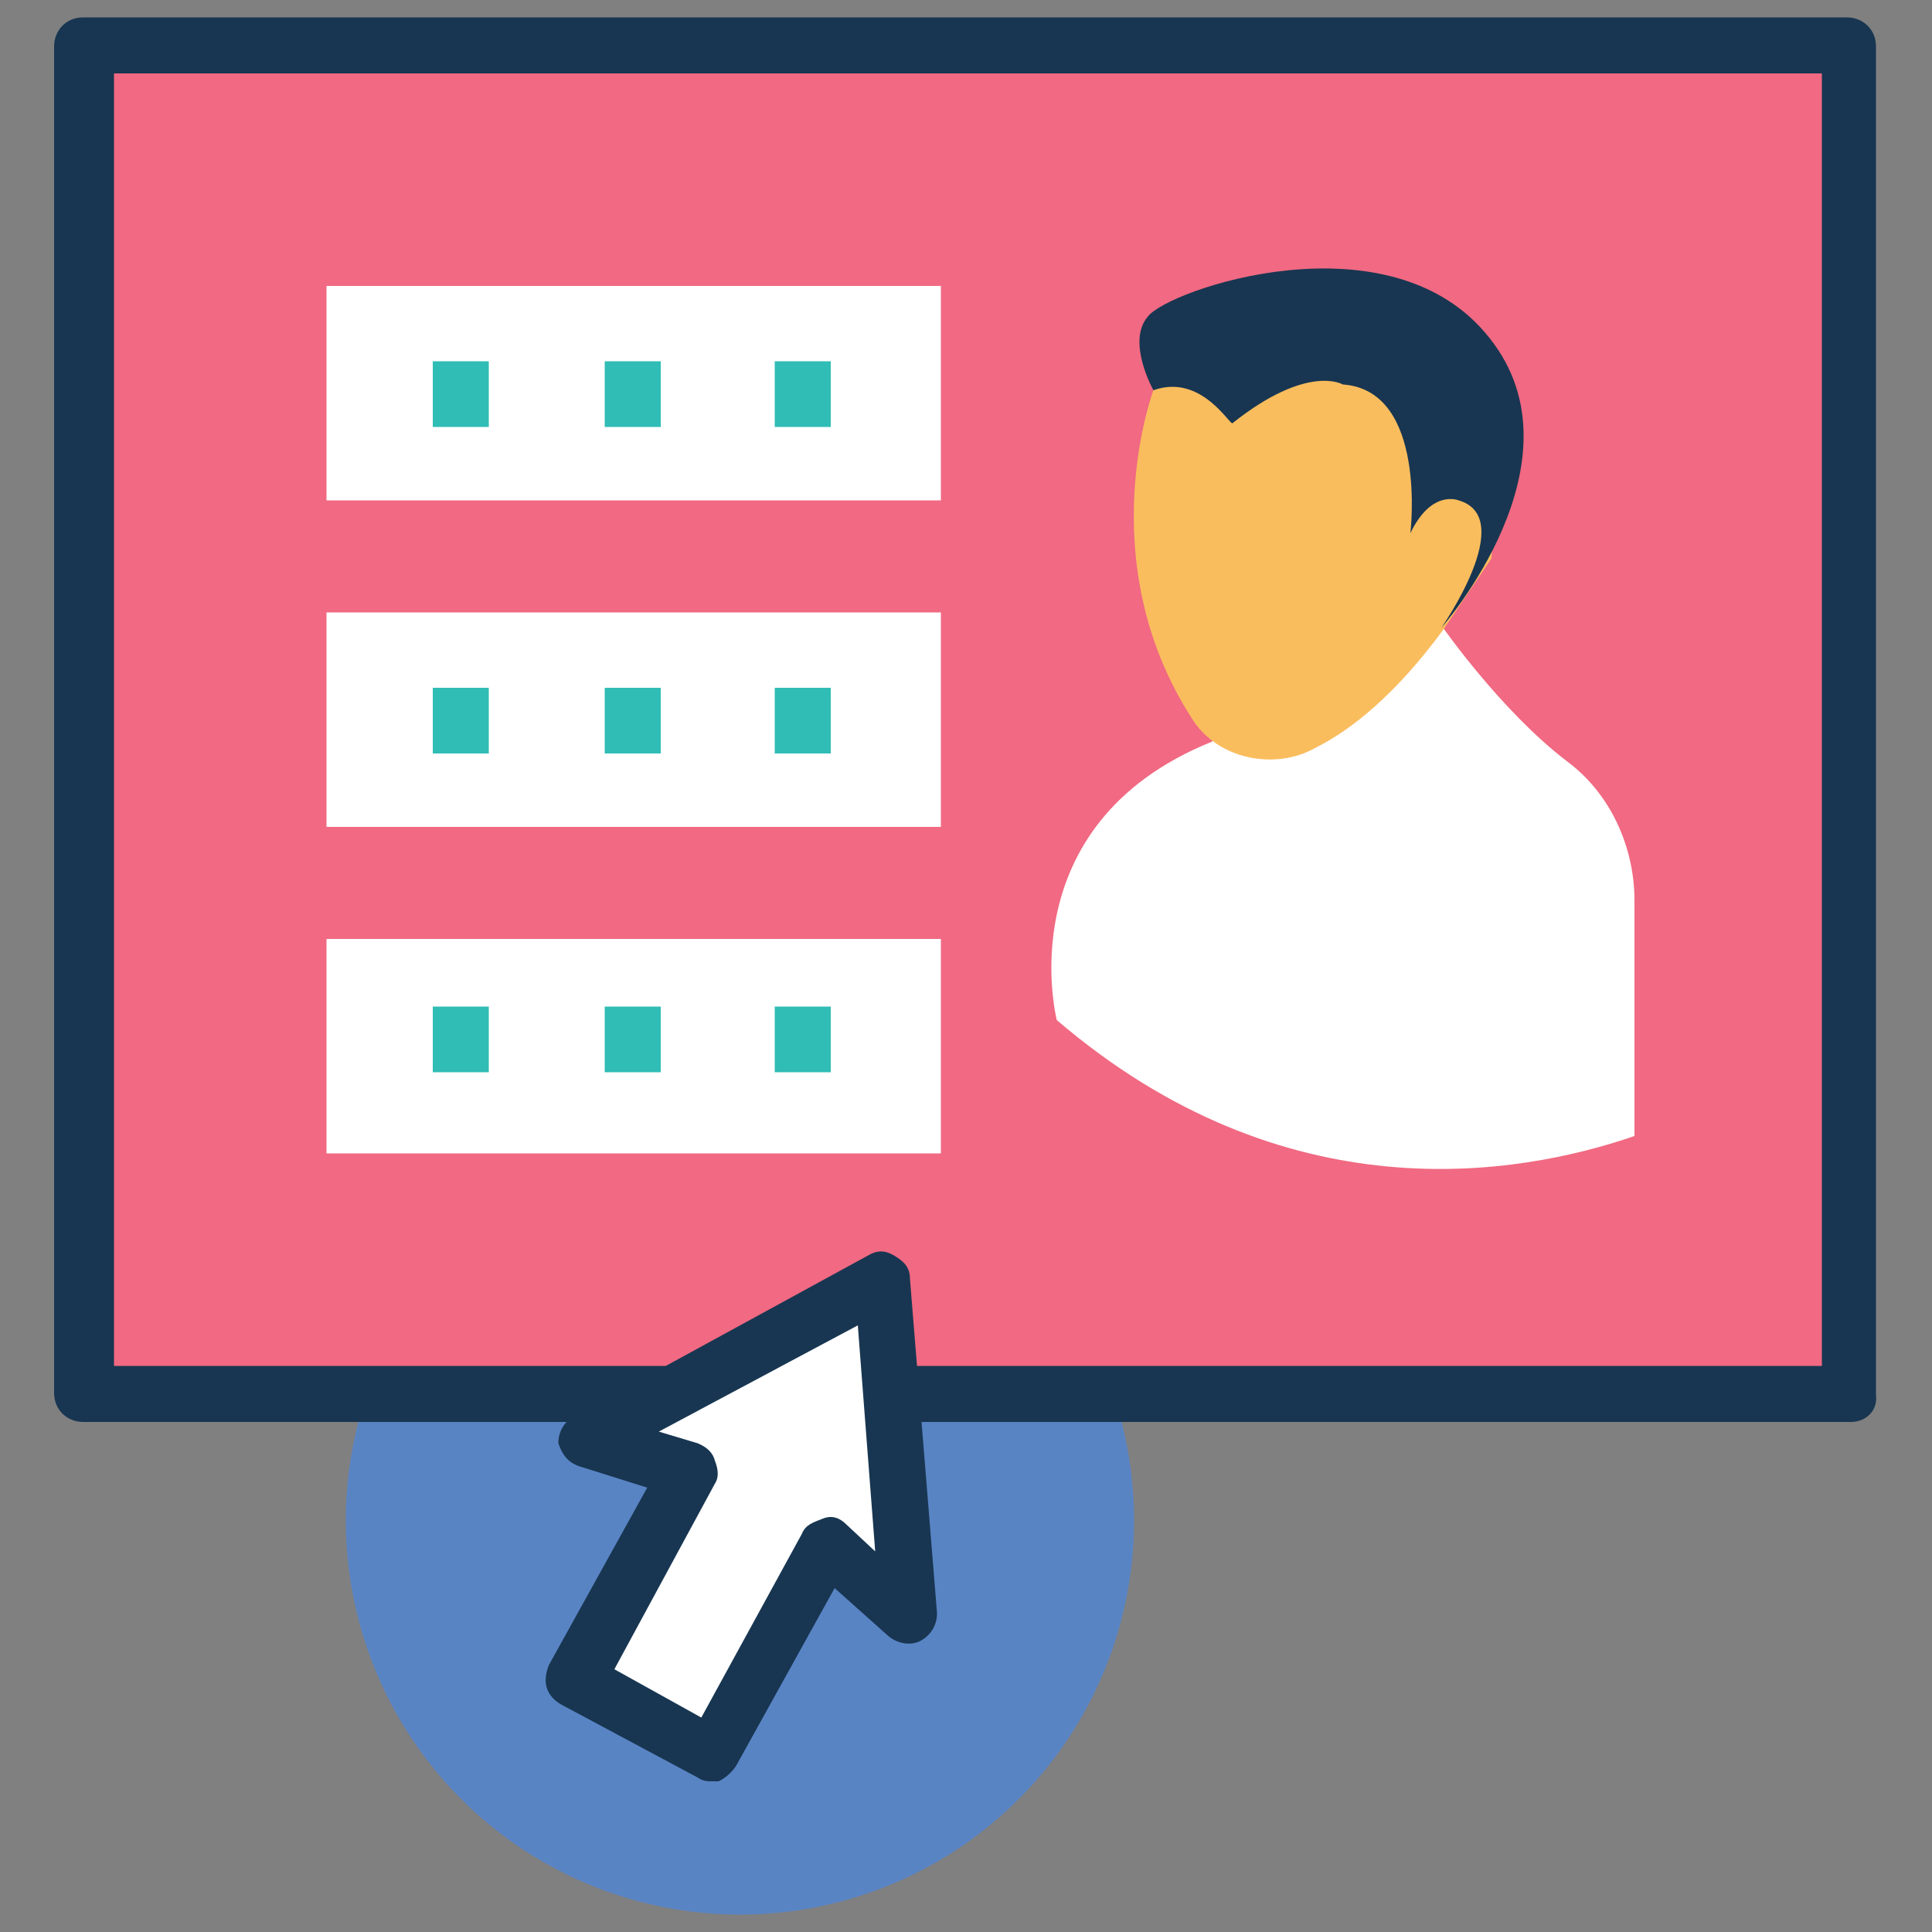
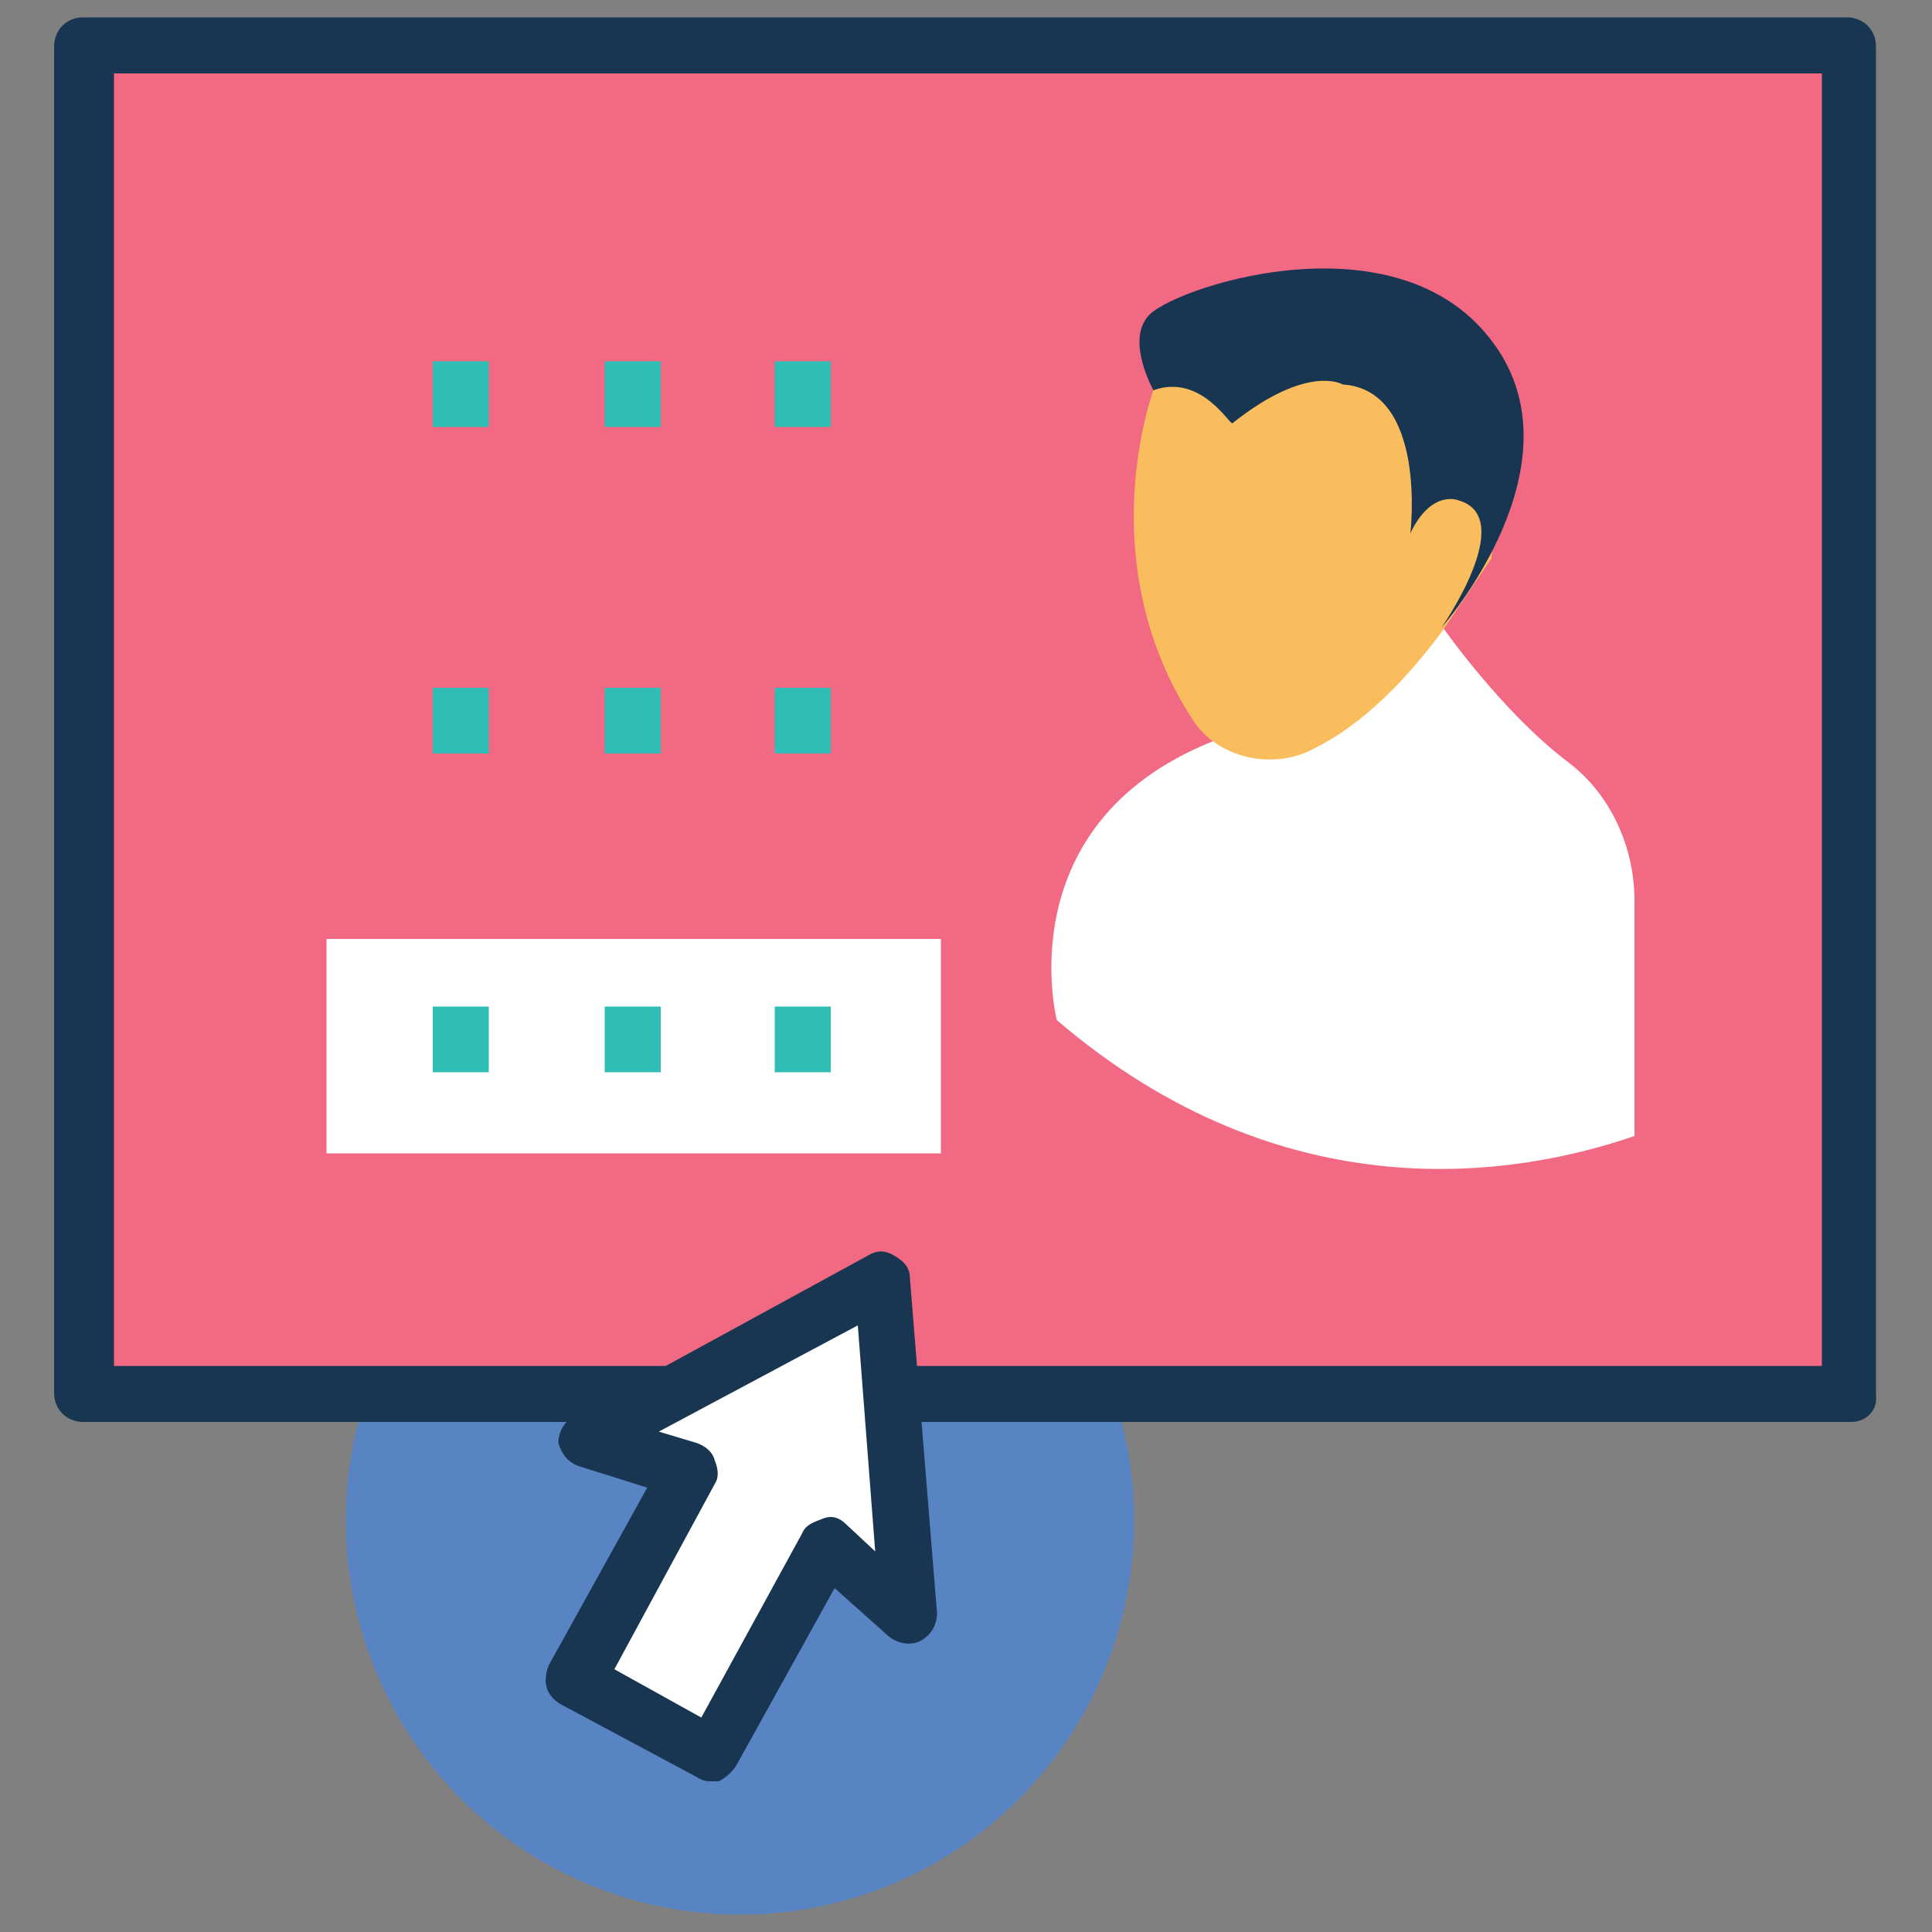
<svg xmlns="http://www.w3.org/2000/svg" version="1.1" id="Layer_1" x="0px" y="0px" viewBox="0 0 100 100" style="enable-background:new 0 0 100 100;" xml:space="preserve">
  <rect x="0" y="0" width="100" height="100" fill="#808080" stroke="none" />
  <style type="text/css">
	.st0{fill:#5984C4;}
	.st1{fill:#F16982;}
	.st2{fill:#183651;}
	.st3{fill:#FFFFFF;}
	.st4{fill:#FABD5E;}
	.st5{fill:#30BDB6;}
</style>
  <circle class="st0" cx="38.3" cy="78.7" r="20.4" />
  <rect x="4.3" y="2.4" class="st1" width="91.3" height="69.8" />
  <path class="st2" d="M95.8,73.6H4.3c-0.8,0-1.5-0.6-1.5-1.5V2.4c0-0.8,0.6-1.5,1.5-1.5h91.3c0.8,0,1.5,0.6,1.5,1.5v69.8  C97.2,73,96.6,73.6,95.8,73.6z M5.9,70.7h88.4V3.8H5.9V70.7z" />
  <g>
-     <rect x="16.9" y="14.8" class="st3" width="31.8" height="11.1" />
-     <rect x="16.9" y="31.7" class="st3" width="31.8" height="11.1" />
    <rect x="16.9" y="48.6" class="st3" width="31.8" height="11.1" />
  </g>
  <path class="st3" d="M81.1,39.4c-3.4-2.6-6.4-6.9-6.4-6.9l-2-0.5l-10,6.4c-10.6,4.3-8,14.4-8,14.4c11.8,10.1,23.8,8.1,29.9,6V46.6  C84.6,43.9,83.4,41.1,81.1,39.4z" />
  <path class="st4" d="M59.7,20.2l0.9-2l8.3-1.5l4.8,2.8l3.8,4.6l-0.3,4.8l-2.5,3.7c-2.5,3.4-4.8,5.2-6.6,6.1  c-2.1,1.2-5.1,0.6-6.4-1.5C56.4,29,59.7,20.2,59.7,20.2z" />
  <g>
    <path class="st2" d="M59.7,20.2c0,0-1.4-2.5-0.3-3.8C60.4,15,72,11,77.1,17.5c5.1,6.4-2.5,15-2.5,15s4-5.7,0.9-6.6   c0,0-1.4-0.6-2.5,1.7c0,0,0.9-7.4-3.5-7.7c0,0-1.8-1.1-5.7,2C63.7,22.1,62.2,19.3,59.7,20.2z" />
    <rect x="40.1" y="18.7" class="st5" width="2.9" height="3.4" />
    <rect x="31.3" y="18.7" class="st5" width="2.9" height="3.4" />
    <rect x="22.4" y="18.7" class="st5" width="2.9" height="3.4" />
    <rect x="40.1" y="35.6" class="st5" width="2.9" height="3.4" />
    <rect x="31.3" y="35.6" class="st5" width="2.9" height="3.4" />
    <rect x="22.4" y="35.6" class="st5" width="2.9" height="3.4" />
    <rect x="40.1" y="52.1" class="st5" width="2.9" height="3.4" />
    <rect x="31.3" y="52.1" class="st5" width="2.9" height="3.4" />
    <rect x="22.4" y="52.1" class="st5" width="2.9" height="3.4" />
  </g>
  <polygon class="st3" points="47,83.6 45.6,66.3 30.4,74.6 35.6,76.3 29.8,87 36.9,90.8 42.7,80.1 " />
  <path class="st2" d="M36.9,92.2c-0.3,0-0.5,0-0.8-0.2L29,88.2c-0.8-0.5-0.9-1.2-0.6-2l5.1-9.2L30,75.9c-0.6-0.2-0.9-0.6-1.1-1.2  c0-0.6,0.3-1.1,0.8-1.4L44.9,65c0.5-0.3,0.9-0.3,1.4,0c0.5,0.3,0.8,0.6,0.8,1.2l1.4,17.3c0,0.6-0.3,1.1-0.8,1.4s-1.2,0.2-1.7-0.2  l-2.8-2.5l-5.1,9.2c-0.2,0.3-0.5,0.6-0.9,0.8C37.2,92.2,37,92.2,36.9,92.2z M31.8,86.4l4.5,2.5l5.2-9.5c0.2-0.5,0.6-0.6,1.1-0.8  c0.5-0.2,0.9,0,1.2,0.3l1.5,1.4l-0.9-11.7l-10.3,5.5l2,0.6c0.5,0.2,0.8,0.5,0.9,0.9c0.2,0.5,0.2,0.9,0,1.2L31.8,86.4z" />
</svg>